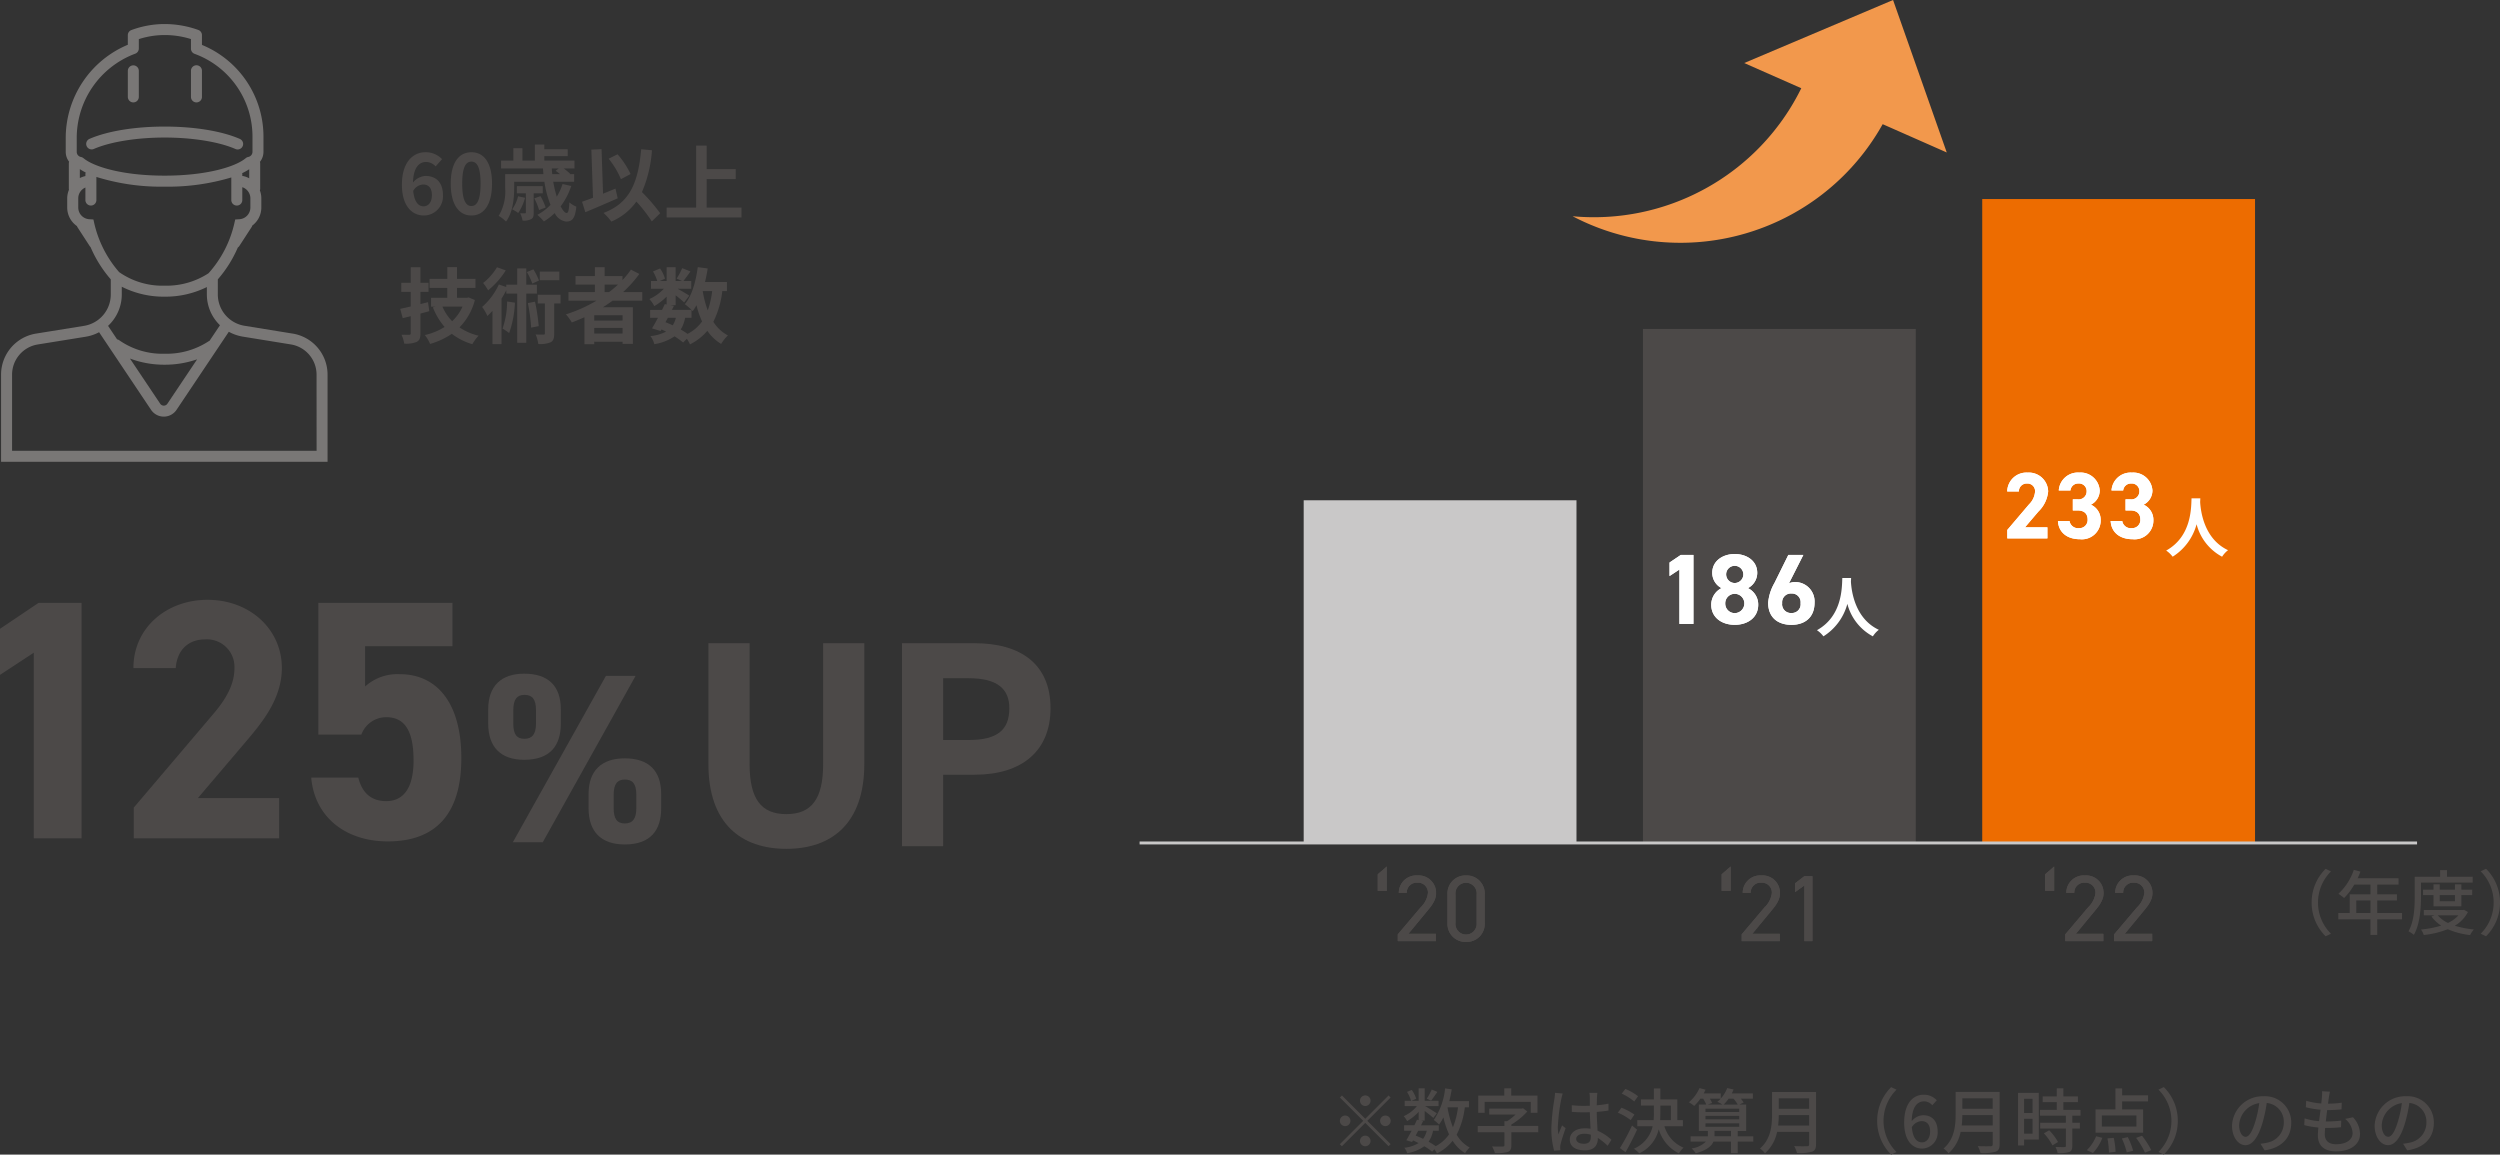
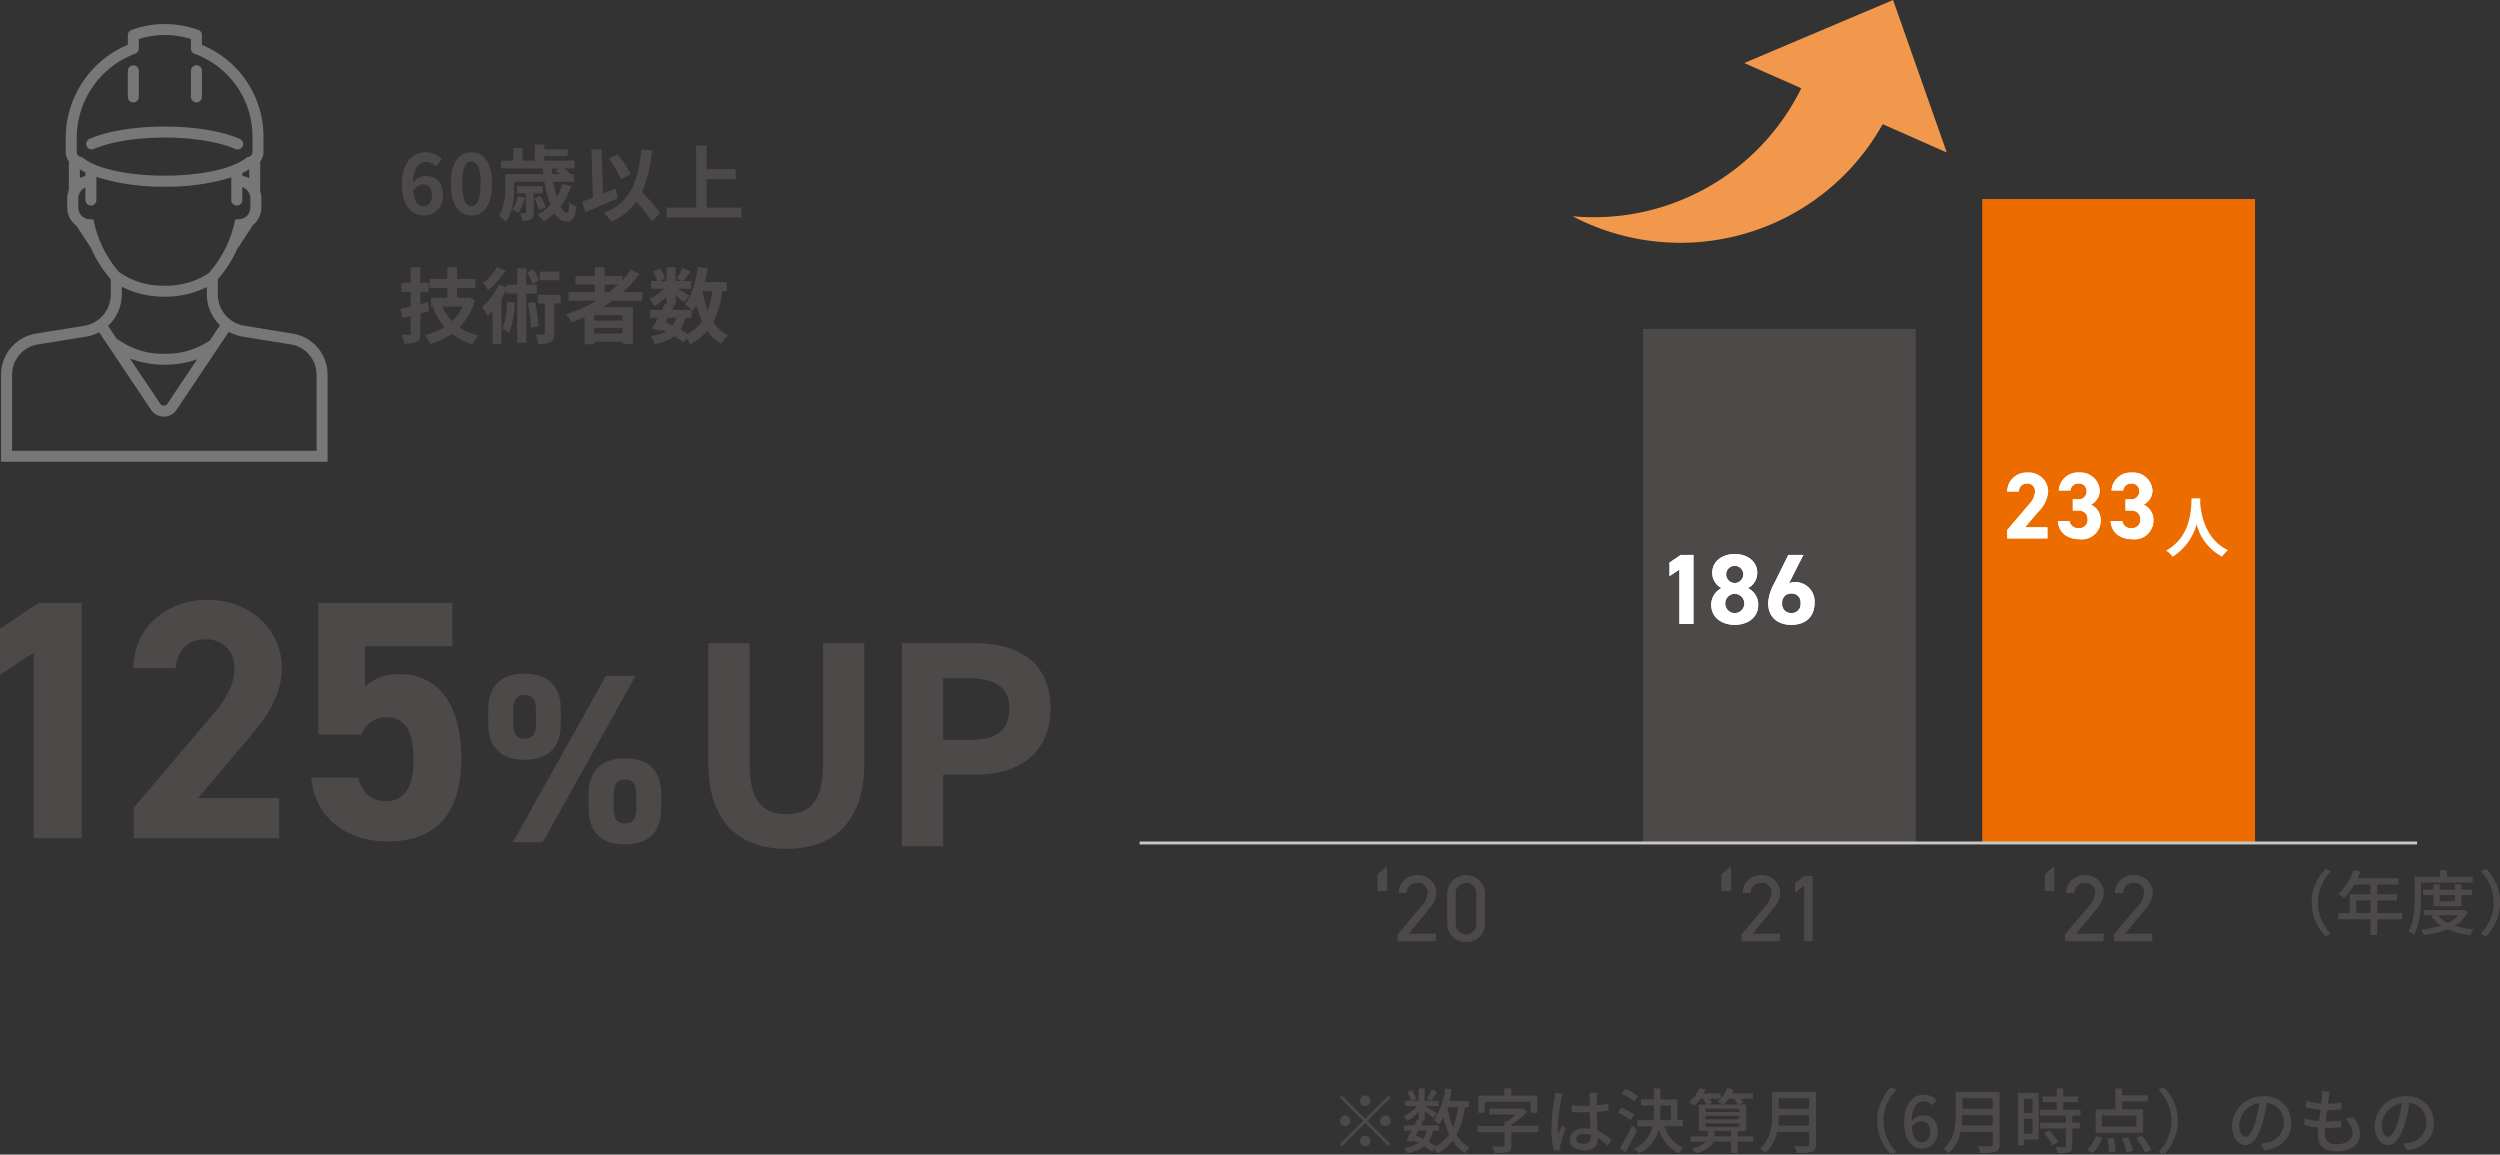
<svg xmlns="http://www.w3.org/2000/svg" width="424.939" height="196.25" viewBox="0 0 424.939 196.25">
  <rect x="0" y="0" width="424.939" height="196.25" fill="#333333" stroke="none" />
  <g transform="translate(3296.751 -5645)">
    <path d="M4.312-5.068c.9,0,1.484.574,1.484,1.792C5.8-2,5.152-1.358,4.382-1.358c-.868,0-1.568-.728-1.764-2.618A2.025,2.025,0,0,1,4.312-5.068ZM4.424.2A3.256,3.256,0,0,0,7.672-3.276c0-2.212-1.232-3.248-2.968-3.248A2.983,2.983,0,0,0,2.576-5.4C2.66-8.008,3.64-8.9,4.83-8.9a2.249,2.249,0,0,1,1.6.756L7.518-9.38A3.814,3.814,0,0,0,4.7-10.556c-2.086,0-4,1.652-4,5.516C.7-1.386,2.45.2,4.424.2Zm8.092,0c2.114,0,3.5-1.848,3.5-5.418s-1.386-5.334-3.5-5.334S9-8.806,9-5.222,10.4.2,12.516.2Zm0-1.61c-.9,0-1.568-.9-1.568-3.808S11.62-8.96,12.516-8.96s1.554.84,1.554,3.738S13.412-1.414,12.516-1.414ZM20.44-3.066A6.042,6.042,0,0,1,19.432-.854a6.792,6.792,0,0,1,1.036.63,8.678,8.678,0,0,0,1.162-2.59Zm4.2-.5V-4.788h-4.4V-3.57H21.77V-.336c0,.126-.028.168-.168.168-.1,0-.434,0-.8-.014a4.813,4.813,0,0,1,.406,1.246A2.708,2.708,0,0,0,22.652.826c.378-.2.448-.532.448-1.12V-3.57Zm.49,2.408a9.287,9.287,0,0,0-.882-1.932l-1.05.378A9.306,9.306,0,0,1,24.01-.728ZM27.356-7.8l-.532.392c.224.154.49.364.742.574H26.25c-.028-.322-.056-.644-.07-.966ZM28-5.152A9.153,9.153,0,0,1,27.02-3a21.127,21.127,0,0,1-.6-2.534h3.556v-1.3h-.728l.056-.042A9.126,9.126,0,0,0,28.2-7.8H30.03v-1.33H24.906v-.756h3.976V-11.06H24.906v-.8H23.3v2.73H21.182v-2.114h-1.54v2.114H17.556V-7.8h7.126c.014.322.042.644.07.966h-6.5v2.394A8.083,8.083,0,0,1,17.15.266a5.514,5.514,0,0,1,1.246.966c1.162-1.554,1.386-3.976,1.386-5.656V-5.53H24.92a17.165,17.165,0,0,0,1.036,3.92A8.592,8.592,0,0,1,23.716.084a10.571,10.571,0,0,1,1.12,1.12A10.35,10.35,0,0,0,26.67-.21,2.53,2.53,0,0,0,28.6,1.232c1.036,0,1.526-.49,1.75-2.534a4.391,4.391,0,0,1-1.19-.728c-.056,1.246-.182,1.806-.448,1.806-.294,0-.658-.42-1.036-1.134a11.927,11.927,0,0,0,1.806-3.458ZM39.564-6.846a14.274,14.274,0,0,0-2.212-3.36L35.84-9.45a14.267,14.267,0,0,1,2.086,3.472ZM37-4.368c-.7.28-1.414.574-2.114.868l-.252-7.574L32.9-11l.28,8.176c-.7.28-1.33.5-1.862.686l.56,1.778c1.582-.658,3.654-1.54,5.5-2.366ZM44.6-.182A30.534,30.534,0,0,0,41.5-3.78,21.64,21.64,0,0,0,43.2-10.892L41.37-11.06c-.518,5.754-1.96,9.142-6.4,10.822a9.788,9.788,0,0,1,1.33,1.47,10,10,0,0,0,4.256-3.4A25.686,25.686,0,0,1,43.176,1.2Zm7.9-.966V-5.992h4.942V-7.686H52.5v-4H50.708V-1.148H45.7V.532H58.422v-1.68Z" transform="translate(-3229.135 5681.43)" fill="#4c4948" />
    <path d="M5.138-5.908,3.85-5.586V-7.658H5.222V-9.2H3.85v-2.646H2.2V-9.2H.588v1.54H2.2V-5.18c-.672.168-1.274.294-1.792.406L.84-3.192,2.2-3.528V-.644c0,.21-.07.28-.266.28s-.756,0-1.3-.014a6.439,6.439,0,0,1,.462,1.512A4.694,4.694,0,0,0,3.22.84C3.7.574,3.85.182,3.85-.63V-3.976c.5-.126,1.008-.266,1.5-.406ZM11-5.152A7.687,7.687,0,0,1,9.24-2.674,8,8,0,0,1,7.588-5.152ZM12.04-6.72l-.294.07h-1.68V-8.33H13.2V-9.87H10.066v-2H8.414v2H5.4v1.54h3.01v1.68H5.656v1.5h.728l-.42.126A11.693,11.693,0,0,0,7.952-1.694,10.8,10.8,0,0,1,4.606-.322,6.785,6.785,0,0,1,5.488,1.19a12.8,12.8,0,0,0,3.7-1.722A10.351,10.351,0,0,0,12.67,1.232,7.246,7.246,0,0,1,13.734-.21a9.652,9.652,0,0,1-3.248-1.414A10.2,10.2,0,0,0,13.1-6.272ZM27.454-11.1H24.136v1.456h3.318ZM24-9.59a10.956,10.956,0,0,0-.952-1.9l-1.106.462a11.535,11.535,0,0,1,.924,1.96Zm-7.14-2.254A9.809,9.809,0,0,1,14.5-9.17a8.883,8.883,0,0,1,.854,1.246,13.926,13.926,0,0,0,3-3.388ZM18.578-6.02a14.063,14.063,0,0,1-.77,4.592,12.029,12.029,0,0,1,1.12.77,17.561,17.561,0,0,0,.98-5.166Zm5.068-1.344V-8.89H21.84v-2.758H20.3V-8.89H18.438v.406l-1.26-.434A11.429,11.429,0,0,1,14.336-5.1a8.759,8.759,0,0,1,.9,1.54c.28-.266.574-.56.854-.882V1.218h1.54V-6.51a16.187,16.187,0,0,0,.812-1.428v.574H20.3V.994h1.54V-7.364Zm-1.54,1.61a30.416,30.416,0,0,1,.56,4.172l1.288-.252a33.436,33.436,0,0,0-.63-4.158Zm5.558-1.414H23.786v1.484H25V-.616c0,.182-.056.224-.238.224s-.756,0-1.33-.028A6.146,6.146,0,0,1,23.884,1.2a4.605,4.605,0,0,0,2.1-.294c.49-.266.6-.714.6-1.5v-5.1h1.078ZM35.154-8.9h2.282A19.118,19.118,0,0,1,35.924-7.63h-.77Zm3.052,6.118H33.39v-.9h4.816ZM33.39-.574v-.952h4.816v.952ZM41.552-6.16V-7.63H38.3a20.478,20.478,0,0,0,2.758-3.08l-1.428-.728A17.049,17.049,0,0,1,38.192-9.66v-.686H35.154v-1.512H33.5v1.512h-3.29V-8.9H33.5V-7.63H29.008v1.47h4.76a24.805,24.805,0,0,1-5.194,2.324,9.06,9.06,0,0,1,1.008,1.372c.714-.266,1.442-.574,2.142-.882V1.232H33.39V.812h4.816v.364h1.75V-5.04h-5.1c.574-.364,1.106-.728,1.652-1.12Zm8.372,2.912V-4.592c.084.084.14.154.2.21a8.88,8.88,0,0,0,.644-1.008,14.821,14.821,0,0,0,.952,2.758A6.877,6.877,0,0,1,49.252-.518,13.039,13.039,0,0,0,48.09-1.26a5.658,5.658,0,0,0,.742-1.988Zm-4.018,0h1.358a4.257,4.257,0,0,1-.532,1.274c-.406-.2-.812-.364-1.232-.532ZM53.438-7.8a14.98,14.98,0,0,1-.756,3.29,17.665,17.665,0,0,1-.854-3.29Zm2.506,0v-1.54H52.22c.182-.742.336-1.512.448-2.3l-1.68-.224c-.336,2.492-1.008,4.872-2.2,6.3a9.707,9.707,0,0,1,1.134.966H46.592l.336-.672-.6-.126h.9V-7.084c.546.434,1.134.924,1.442,1.218l.882-1.148c-.308-.21-1.3-.8-1.974-1.176h2.3V-9.506h-1.33c.336-.434.77-1.022,1.2-1.624l-1.4-.56A13.524,13.524,0,0,1,47.4-9.912l.924.406H47.222v-2.352H45.7v2.352H44.52l.9-.392a5.965,5.965,0,0,0-.84-1.736l-1.2.5A7.458,7.458,0,0,1,44.1-9.506H43.036V-8.19H45.22a7.437,7.437,0,0,1-2.464,1.75,5.037,5.037,0,0,1,.84,1.2A10.09,10.09,0,0,0,45.7-6.86v1.344l-.308-.07c-.14.308-.308.644-.476.994h-2.03v1.344h1.33c-.35.672-.7,1.3-1.008,1.792l1.456.448.154-.266A8.073,8.073,0,0,1,45.6-.9a7.357,7.357,0,0,1-2.66.756A3.677,3.677,0,0,1,43.6,1.232,8.589,8.589,0,0,0,47.04-.1,13.267,13.267,0,0,1,48.5.952l.63-.644a6.322,6.322,0,0,1,.532.952,9.093,9.093,0,0,0,2.954-2.3A7.6,7.6,0,0,0,54.964,1.19,6.429,6.429,0,0,1,56.112-.252a6.571,6.571,0,0,1-2.478-2.324A15.753,15.753,0,0,0,55.16-7.8Z" transform="translate(-3229.135 5702.271)" fill="#4c4948" />
    <path d="M53.1,54.572l-8.143-1.323a5.4,5.4,0,0,1-4.55-5.35V45.358a20.742,20.742,0,0,0,3.4-5.412.936.936,0,0,0,.252-.252l2.111-3.253a.957.957,0,0,0,.085-.217,3.844,3.844,0,0,0,1.548-3.072V31.582a3.818,3.818,0,0,0-.25-1.353A.83.83,0,0,0,47.609,30V25.6a.915.915,0,0,0-.042-.213,2.746,2.746,0,0,0,.6-1.707v-2.63A16.851,16.851,0,0,0,37.71,5.506V3.843a.936.936,0,0,0-.619-.879,17,17,0,0,0-6.152-1A16.368,16.368,0,0,0,25.722,2.98a.931.931,0,0,0-.613.875V5.483a17.187,17.187,0,0,0-10.554,15.9v2.3a2.736,2.736,0,0,0,.575,1.678.939.939,0,0,0-.048.242V30a.913.913,0,0,0,.025.127,3.816,3.816,0,0,0-.3,1.453v1.569A3.847,3.847,0,0,0,16.46,36.3a1.137,1.137,0,0,0,.054.14l2.111,3.253a.924.924,0,0,0,.152.181,20.811,20.811,0,0,0,3.435,5.483v2.553a5.4,5.4,0,0,1-4.556,5.352l-8.13,1.311a7.064,7.064,0,0,0-5.96,7V76.363H59.059V61.57a7.062,7.062,0,0,0-5.954-7M38.829,44.32a13.077,13.077,0,0,1-7.463,2.111,12.814,12.814,0,0,1-7.692-2.278.249.249,0,0,1-.033-.017,19.13,19.13,0,0,1-4.227-8.272l-.154-.686-.7-.042a1.994,1.994,0,0,1-1.876-1.986V31.582A2,2,0,0,1,17.9,29.748v2.1a.934.934,0,1,0,1.867,0v-3.9A37,37,0,0,0,31.359,29.6,37.456,37.456,0,0,0,42.7,28.035v3.814a.935.935,0,1,0,1.869,0V29.692a2,2,0,0,1,1.373,1.89v1.569a1.994,1.994,0,0,1-1.878,1.986l-.7.042-.154.686a19.044,19.044,0,0,1-4.381,8.455m-21.877-17.7a9.473,9.473,0,0,0,1,.573.876.876,0,0,0-.052.256V27.8a3.818,3.818,0,0,0-.946.34Zm28.79,1.557a3.8,3.8,0,0,0-1.032-.381.781.781,0,0,0-.14,0v-.358a.889.889,0,0,0-.027-.129,10.18,10.18,0,0,0,1.2-.669ZM16.425,21.381A15.293,15.293,0,0,1,26.364,7a.934.934,0,0,0,.615-.877v-1.6a14.4,14.4,0,0,1,4.01-.688,14.843,14.843,0,0,1,4.852.679V6.146a.932.932,0,0,0,.615.877A14.978,14.978,0,0,1,46.3,21.051v2.63a.891.891,0,0,1-.723.873.921.921,0,0,0-.417.2c-1.767,1.482-6.719,2.976-13.8,2.976s-12.027-1.494-13.795-2.976a1.012,1.012,0,0,0-.433-.2.885.885,0,0,1-.707-.869Zm7.657,26.53v-1.3A15.769,15.769,0,0,0,31.366,48.3a15.865,15.865,0,0,0,7.178-1.636V47.9a7.265,7.265,0,0,0,2.228,5.254L39,55.8a.82.82,0,0,0-.115.054A13.044,13.044,0,0,1,31.366,58a12.827,12.827,0,0,1-7.692-2.276.916.916,0,0,0-.388-.169L21.75,53.259a7.263,7.263,0,0,0,2.332-5.348M36.893,58.944l-5.054,7.549a.737.737,0,0,1-1.228,0L25.47,58.815a16.528,16.528,0,0,0,5.9,1.05,16.7,16.7,0,0,0,5.527-.921m20.3,15.549H5.435V61.574A5.2,5.2,0,0,1,9.825,56.42l8.13-1.313a7.3,7.3,0,0,0,2.27-.767l8.832,13.192a2.609,2.609,0,0,0,4.335,0l8.884-13.267a7.353,7.353,0,0,0,2.388.829l8.14,1.321A5.2,5.2,0,0,1,57.19,61.57Z" transform="translate(-3300.134 5647.127)" fill="#797776" />
    <path d="M11.8,14.139C14.593,12.92,19.1,12.19,23.849,12.19s9.255.729,12.044,1.949a.91.91,0,0,0,.373.079.936.936,0,0,0,.375-1.792c-3.057-1.336-7.722-2.1-12.792-2.1s-9.735.769-12.792,2.1a.935.935,0,0,0,.748,1.713" transform="translate(-3292.621 5656.189)" fill="#797776" />
    <path d="M14.838,11.614a.933.933,0,0,0,.934-.934v-4.4a.934.934,0,1,0-1.867,0v4.4a.933.933,0,0,0,.934.934" transform="translate(-3288.927 5650.793)" fill="#797776" />
    <path d="M19.987,11.621a.933.933,0,0,0,.934-.934V6.271a.934.934,0,1,0-1.867,0v4.416a.933.933,0,0,0,.934.934" transform="translate(-3283.345 5650.787)" fill="#797776" />
    <path d="M6-7.08a.907.907,0,0,0,.9-.9.907.907,0,0,0-.9-.9.907.907,0,0,0-.9.9A.907.907,0,0,0,6-7.08ZM9.96-8.868,6-4.908,2.04-8.868l-.348.348,3.96,3.96L1.68-.588l.348.348L6-4.212,9.96-.252,10.308-.6,6.348-4.56l3.96-3.96ZM3.48-4.56a.907.907,0,0,0-.9-.9.907.907,0,0,0-.9.9.907.907,0,0,0,.9.9A.907.907,0,0,0,3.48-4.56Zm5.04,0a.907.907,0,0,0,.9.9.907.907,0,0,0,.9-.9.907.907,0,0,0-.9-.9A.907.907,0,0,0,8.52-4.56ZM6-2.04a.907.907,0,0,0-.9.9.907.907,0,0,0,.9.9.907.907,0,0,0,.9-.9A.907.907,0,0,0,6-2.04ZM17.3-9.876a9.724,9.724,0,0,1-.852,1.548l.744.336c.3-.372.684-.948,1.068-1.488Zm4.464,3.024A13.386,13.386,0,0,1,20.9-3.468a16.2,16.2,0,0,1-.924-3.384ZM16.452-2.88a3.752,3.752,0,0,1-.624,1.38c-.408-.2-.84-.384-1.26-.552.144-.264.288-.552.444-.828Zm7.176-3.972V-7.908H20.28c.168-.648.3-1.32.42-2l-1.128-.168A11.73,11.73,0,0,1,17.652-4.7a6.346,6.346,0,0,1,.888.78,8.091,8.091,0,0,0,.744-1.224,14.478,14.478,0,0,0,.96,2.88A6.375,6.375,0,0,1,17.976-.252a12.723,12.723,0,0,0-1.212-.756A4.907,4.907,0,0,0,17.52-2.88H18.5V-3.8H15.48c.12-.252.24-.492.348-.72L15.5-4.6h.6V-6.24c.54.408,1.176.912,1.464,1.188l.6-.78c-.3-.216-1.464-.936-2-1.236h2.292v-.9H16.1V-10.08H15.072v2.112h-1.2l.792-.348a5.4,5.4,0,0,0-.768-1.5l-.8.336a5.928,5.928,0,0,1,.684,1.512H12.7v.9h2.076a5.955,5.955,0,0,1-2.244,1.716,4.416,4.416,0,0,1,.588.84,8.533,8.533,0,0,0,1.956-1.572v1.392l-.288-.06c-.132.3-.276.624-.444.948H12.6v.924h1.284c-.324.6-.636,1.176-.9,1.62l.972.3.156-.276c.324.144.636.3.948.456a5.861,5.861,0,0,1-2.424.8,2.348,2.348,0,0,1,.48.924A6.85,6.85,0,0,0,16.032-.24a8.765,8.765,0,0,1,1.332.924l.4-.408a5.394,5.394,0,0,1,.42.708,7.8,7.8,0,0,0,2.664-2.148,6.456,6.456,0,0,0,2.124,2.1,4.079,4.079,0,0,1,.78-.96,5.624,5.624,0,0,1-2.22-2.184A13.593,13.593,0,0,0,22.92-6.852Zm2.664-.936h7.836v1.86h1.14V-8.844H30.816V-10.08H29.628v1.236H25.2v2.916h1.092Zm9.108,4.1H30.828v-.24a11.526,11.526,0,0,0,2.712-2.22L32.82-6.7l-.264.06H27.072v1.008h4.476A9.831,9.831,0,0,1,30.12-4.5h-.468v.816H25.116v1.068h4.536V-.408c0,.156-.072.216-.3.216s-1.044.012-1.8-.012a4.831,4.831,0,0,1,.48,1.128,7.7,7.7,0,0,0,2.16-.18c.48-.18.636-.5.636-1.128V-2.616H35.4ZM41.856-1.5c0-.516.564-.864,1.368-.864A3.867,3.867,0,0,1,44.34-2.2v.324c0,.756-.276,1.212-1.164,1.212C42.408-.66,41.856-.936,41.856-1.5Zm3.6-7.812H44.1a5.9,5.9,0,0,1,.072.768v1.416c-.336.012-.66.024-1,.024A19.537,19.537,0,0,1,41.1-7.212l.012,1.128c.7.048,1.356.084,2.052.084.336,0,.672-.012,1.008-.024.024.936.072,1.968.12,2.808a6.387,6.387,0,0,0-.972-.072c-1.608,0-2.556.816-2.556,1.92,0,1.152.948,1.824,2.568,1.824,1.668,0,2.2-.948,2.2-2.052v-.06A11.409,11.409,0,0,1,47.2-.324l.648-1.008A7.917,7.917,0,0,0,45.48-2.88c-.036-.924-.12-2-.132-3.2.7-.048,1.368-.132,1.992-.228V-7.476a18.561,18.561,0,0,1-1.992.276c.012-.552.024-1.068.036-1.368C45.4-8.808,45.42-9.072,45.456-9.312ZM39.564-9.2l-1.308-.12c-.012.312-.06.7-.1,1A36.82,36.82,0,0,0,37.632-3.3,14.045,14.045,0,0,0,38.1.516L39.168.432c-.012-.144-.024-.324-.036-.444a3.1,3.1,0,0,1,.06-.552c.132-.612.54-1.836.864-2.748l-.6-.468c-.192.444-.456,1.044-.624,1.536a7.807,7.807,0,0,1-.1-1.284,31.724,31.724,0,0,1,.588-4.752C39.372-8.5,39.492-8.988,39.564-9.2Zm12.8.456a8.8,8.8,0,0,0-2.16-1.236l-.612.8A9.24,9.24,0,0,1,51.72-7.848Zm-.612,3.12a10.267,10.267,0,0,0-2.208-1.164l-.612.84A9.177,9.177,0,0,1,51.108-4.68Zm-.408,1.86A36.33,36.33,0,0,1,49.284.072l.96.708c.648-1.152,1.38-2.58,1.956-3.84ZM56.16-7.152h1.788V-4.68H56.124c.024-.432.036-.852.036-1.284Zm3.828,3.516V-4.68H59.04V-8.2H56.16v-1.86h-1.1V-8.2h-2.2v1.044h2.2v1.176c0,.432-.012.864-.048,1.3H52.236v1.044h2.616A5.5,5.5,0,0,1,51.66.18a4.783,4.783,0,0,1,.9.792,6.011,6.011,0,0,0,3.324-4.1,6.654,6.654,0,0,0,3.432,4.1A4.145,4.145,0,0,1,60.1,0a5.629,5.629,0,0,1-3.252-3.636Zm5.376,1.7v-.912h2.8v.912ZM63.828-4.14h5.736v.6H63.828Zm0-1.26h5.736v.588H63.828Zm0-1.224h5.736v.564H63.828Zm2.58-1.7a2.921,2.921,0,0,1-.564.528,6.2,6.2,0,0,1,.864.468h-2.5l.756-.276a6.553,6.553,0,0,0-.4-.72Zm2.184,0a6.6,6.6,0,0,1,.72,1h-2.4a5.837,5.837,0,0,0,.84-1Zm3.36,6.4h-2.64v-.912H70.74V-7.332H69.588l.732-.336a6.752,6.752,0,0,0-.48-.66h2.04v-.9H68.3a6.538,6.538,0,0,0,.3-.66l-1.08-.24a5.47,5.47,0,0,1-1.092,1.776v-.876h-2.9c.108-.216.216-.408.312-.624l-1.032-.276a6.573,6.573,0,0,1-1.8,2.412,6.279,6.279,0,0,1,.9.624,7.887,7.887,0,0,0,1.056-1.236h.468a6.784,6.784,0,0,1,.528,1H62.7v4.488h1.536v.912H61.3v.9h2.592A4.169,4.169,0,0,1,61.464.132a4.121,4.121,0,0,1,.708.828c1.884-.516,2.7-1.236,3.012-1.992H68.16V.936h1.152V-1.032h2.64Zm4.224-1.836a15.631,15.631,0,0,0,.108-1.776h5.16v1.776Zm5.268-4.62v1.776h-5.16V-8.388Zm1.176-1.08H75.144V-5.7c0,1.884-.18,4.236-2.052,5.844a4.234,4.234,0,0,1,.852.816A6.628,6.628,0,0,0,76-2.688h5.448v2.1c0,.252-.1.348-.36.348-.288.012-1.248.024-2.184-.024A4.671,4.671,0,0,1,79.38.912,7.927,7.927,0,0,0,81.948.684c.48-.18.672-.528.672-1.248ZM93.012-4.56a8,8,0,0,0,2.376,5.736L96.3.744a7.468,7.468,0,0,1-2.208-5.3,7.468,7.468,0,0,1,2.208-5.3l-.912-.432A8,8,0,0,0,93.012-4.56Zm7.536.048c.948,0,1.464.636,1.464,1.764,0,1.152-.612,1.848-1.38,1.848-.948,0-1.584-.828-1.728-2.58A2.072,2.072,0,0,1,100.548-4.512Zm.1,4.668a2.7,2.7,0,0,0,2.64-2.9c0-1.86-1-2.772-2.484-2.772A2.655,2.655,0,0,0,98.88-4.5c.06-2.52,1-3.372,2.124-3.372a1.9,1.9,0,0,1,1.38.66l.756-.84A2.966,2.966,0,0,0,100.932-9C99.192-9,97.6-7.644,97.6-4.248,97.6-1.248,98.964.156,100.644.156Zm6.732-3.924a15.631,15.631,0,0,0,.108-1.776h5.16v1.776Zm5.268-4.62v1.776h-5.16V-8.388Zm1.176-1.08h-7.476V-5.7c0,1.884-.18,4.236-2.052,5.844a4.234,4.234,0,0,1,.852.816A6.628,6.628,0,0,0,107.2-2.688h5.448v2.1c0,.252-.1.348-.36.348-.288.012-1.248.024-2.184-.024a4.671,4.671,0,0,1,.48,1.176,7.927,7.927,0,0,0,2.568-.228c.48-.18.672-.528.672-1.248Zm5.6,1.164v2.412h-1.44V-8.3Zm-1.44,5.928V-4.908h1.44v2.532Zm2.5-6.936h-3.528v8.94h1.032V-1.38h2.5Zm.864,6.876A8.9,8.9,0,0,1,122.8-.384l.948-.576a8.838,8.838,0,0,0-1.5-1.992Zm6.228-3V-6.42h-2.916V-7.74h2.472v-.972h-2.472V-10.08H123.54v1.368h-2.4v.972h2.4v1.32h-2.856v.984h4.4v1.2H120.72v.984h4.368V-.324c0,.168-.06.216-.252.228s-.84,0-1.512-.024a4.154,4.154,0,0,1,.36,1.044,5.9,5.9,0,0,0,1.968-.18c.4-.168.528-.468.528-1.044V-3.252h1.284v-.984H126.18v-1.2Zm9.5,1.848H131.2V-5.472h5.88Zm1.14-2.916h-3.564V-7.86h4.4V-8.892h-4.4v-1.176h-1.14V-6.5h-3.384v3.948h8.088ZM129.684.912a7.571,7.571,0,0,0,1.6-2.58l-1.056-.276A6.906,6.906,0,0,1,128.652.42Zm2.472-2.484A15.711,15.711,0,0,1,132.408.84L133.536.7a14.262,14.262,0,0,0-.312-2.364Zm2.448.012A12.462,12.462,0,0,1,135.432.8l1.092-.276a12.787,12.787,0,0,0-.912-2.316Zm2.424-.1a13.39,13.39,0,0,1,1.5,2.508L139.6.42a14.314,14.314,0,0,0-1.572-2.448Zm7.08-2.9a8,8,0,0,0-2.376-5.736l-.912.432a7.468,7.468,0,0,1,2.208,5.3,7.468,7.468,0,0,1-2.208,5.3l.912.432A8,8,0,0,0,144.108-4.56Zm19.284.348a4.442,4.442,0,0,0-4.7-4.524,5.2,5.2,0,0,0-5.364,4.992c0,2,1.092,3.324,2.28,3.324s2.184-1.356,2.9-3.8a23.9,23.9,0,0,0,.72-3.372,3.191,3.191,0,0,1,2.9,3.348,3.451,3.451,0,0,1-2.9,3.408,7.417,7.417,0,0,1-1.068.168l.708,1.128C161.784.036,163.392-1.692,163.392-4.212Zm-8.856.348a4.011,4.011,0,0,1,3.42-3.708,19.1,19.1,0,0,1-.66,3.1c-.552,1.848-1.116,2.628-1.656,2.628C155.124-1.848,154.536-2.484,154.536-3.864Zm15.432-5.652-1.344-.072a5.08,5.08,0,0,1-.012.948c-.024.312-.06.7-.12,1.128a11.677,11.677,0,0,1-2.556-.456l-.06,1.1a15.237,15.237,0,0,0,2.5.42c-.084.636-.168,1.308-.252,1.944a10.149,10.149,0,0,1-2.46-.48l-.06,1.152a13.12,13.12,0,0,0,2.4.408c-.048.54-.084,1-.084,1.308,0,1.992,1.332,2.748,3.072,2.748,2.484,0,4.092-1.176,4.092-2.976a4.184,4.184,0,0,0-1.2-2.82l-1.332.276a3.291,3.291,0,0,1,1.272,2.4c0,1.128-1.056,1.908-2.808,1.908-1.284,0-1.92-.636-1.92-1.728,0-.252.024-.624.06-1.044h.456c.78,0,1.512-.048,2.244-.12l.036-1.128a19.164,19.164,0,0,1-2.46.144h-.168c.072-.624.156-1.308.24-1.932h.024a23.08,23.08,0,0,0,2.412-.12l.036-1.128a16.032,16.032,0,0,1-2.328.156c.06-.456.108-.828.144-1.092C169.836-8.856,169.884-9.144,169.968-9.516Zm17.664,5.3a4.442,4.442,0,0,0-4.7-4.524,5.2,5.2,0,0,0-5.364,4.992c0,2,1.092,3.324,2.28,3.324s2.184-1.356,2.9-3.8a23.9,23.9,0,0,0,.72-3.372,3.191,3.191,0,0,1,2.9,3.348,3.451,3.451,0,0,1-2.9,3.408,7.417,7.417,0,0,1-1.068.168l.708,1.128C186.024.036,187.632-1.692,187.632-4.212Zm-8.856.348a4.011,4.011,0,0,1,3.42-3.708,19.1,19.1,0,0,1-.66,3.1c-.552,1.848-1.116,2.628-1.656,2.628C179.364-1.848,178.776-2.484,178.776-3.864Z" transform="translate(-3070.689 5840.074)" fill="#4c4948" />
    <path d="M21.112-40.02H13.8L7.25-35.612v7.83l5.742-3.77V0h8.12ZM54.694-6.844H40.89l8.236-9.686c2.552-3.016,6.032-7.134,6.032-12.412,0-6.612-5.452-11.6-12.644-11.6-6.9,0-12.586,4.7-12.586,11.6H37.12c.232-3.19,2.262-4.872,4.988-4.872A4.68,4.68,0,0,1,47.1-28.942c0,2.61-1.218,5.046-3.712,7.946L29.986-5.22V0H54.694ZM72.906-20.59c3.248,0,4.64,2.494,4.64,7.366,0,4.7-1.74,6.9-4.64,6.9-2.61,0-4.118-1.45-4.756-4h-8C60.784-3.248,66.41.522,73.138.522c8.236,0,12.528-4.7,12.528-14.152,0-9.57-4.292-14.268-10.44-14.268A8.168,8.168,0,0,0,69.31-25.81v-6.844H84.158V-40.02H61.364v22.388h7.308A4.5,4.5,0,0,1,72.906-20.59Z" transform="translate(-3304.001 5787.496)" fill="#4c4948" />
    <path d="M20.91-28.29,5.084,0h5.084L25.953-28.29ZM30.3-8.2c0-4.018-2.173-6.068-6.191-6.068-3.936,0-6.15,2.091-6.15,6.068v2.419c0,3.977,2.132,6.15,6.15,6.15,4.428,0,6.191-2.46,6.191-6.15Zm-6.191,5c-1.312,0-1.886-.82-1.886-2.583v-2.3c0-1.845.656-2.583,1.886-2.583,1.312,0,1.968.7,1.968,2.583v2.3C26.076-4.018,25.461-3.2,24.108-3.2ZM13.243-22.591c0-4.018-2.173-6.068-6.232-6.068C3.116-28.659.9-26.568.9-22.591v2.419c0,3.977,2.132,6.15,6.109,6.15,4.469,0,6.232-2.46,6.232-6.15Zm-6.191,5c-1.353,0-1.886-.82-1.886-2.583v-2.3c0-1.845.656-2.583,1.886-2.583,1.312,0,1.968.7,1.968,2.583v2.3C9.02-18.409,8.4-17.589,7.052-17.589Z" transform="translate(-3214.667 5788.168)" fill="#4c4948" />
    <path d="M22.9-34.5v20.55c0,5.9-1.95,8.5-6.25,8.5s-6.25-2.6-6.25-8.5V-34.5h-7v20.55C3.4-3.8,9,.45,16.65.45S29.9-3.8,29.9-14V-34.5ZM48.65-12.15c8,0,12.9-4,12.9-11.3,0-7.4-4.95-11.05-12.9-11.05H36.3V0h7V-12.15Zm-5.35-5.9v-10.5h4.35c4.85,0,6.9,1.8,6.9,5.1,0,3.7-2.05,5.4-6.9,5.4Z" transform="translate(-3179.738 5788.832)" fill="#4c4948" />
    <path d="M8.172-4.56a8,8,0,0,0,2.376,5.736L11.46.744a7.468,7.468,0,0,1-2.208-5.3,7.468,7.468,0,0,1,2.208-5.3l-.912-.432A8,8,0,0,0,8.172-4.56Zm7.584,1.776V-4.908h2.412v2.124Zm7.776,0H19.32V-4.908h3.348V-5.952H19.32V-7.608h3.624v-1.08H16c.156-.36.324-.756.468-1.128l-1.128-.3A9.709,9.709,0,0,1,12.72-6.048a8.874,8.874,0,0,1,.972.72,10.917,10.917,0,0,0,1.728-2.28h2.748v1.656H14.64v3.168H12.708V-1.7h5.46V.948H19.32V-1.7h4.212Zm3.228-5.16h8.784v-1H31.176v-1.128H30.012V-8.94h-4.32v3.384c0,1.74-.084,4.176-1.056,5.88a5.051,5.051,0,0,1,.912.612C26.592-.888,26.76-3.672,26.76-5.556Zm5.772,2.112v1.056H29.94V-5.832Zm1.092,1.92v-1.92H35.46v-.912H33.624v-.912H32.532v.912H29.94v-.912H28.884v.912H27.108v.912h1.776v1.92Zm-.5,1.524a5.531,5.531,0,0,1-1.776,1.3,5.162,5.162,0,0,1-1.74-1.3Zm.936-.936-.2.036H27.24v.9h1.836l-.54.2A6.388,6.388,0,0,0,30.192-.636a16.731,16.731,0,0,1-3.432.66,3.421,3.421,0,0,1,.468.936,15.753,15.753,0,0,0,4.08-.984,13.58,13.58,0,0,0,3.8,1,3.974,3.974,0,0,1,.648-.96,15.778,15.778,0,0,1-3.252-.636A5.788,5.788,0,0,0,34.74-2.952ZM40.188-4.56A8,8,0,0,0,37.812-10.3l-.912.432a7.468,7.468,0,0,1,2.208,5.3A7.468,7.468,0,0,1,36.9.744l.912.432A8,8,0,0,0,40.188-4.56Z" transform="translate(-2912 5802.969)" fill="#4c4948" />
    <path d="M195.338,25.916,186.21,0l-25.3,10.714,9.7,4.283A39.172,39.172,0,0,1,154.2,32.112a39.292,39.292,0,0,1-22.462,4.643,39.432,39.432,0,0,0,37.2-.3,39.24,39.24,0,0,0,15.506-15.349Z" transform="translate(-3161.187 5645)" fill="#f2984c" />
    <path d="M.96-8.544H2.5v-4.144L.96-11.36Zm9.888,7.3H6.176l3.04-3.68c.7-.848,1.664-1.9,1.664-3.216a2.961,2.961,0,0,0-3.168-3.024,2.965,2.965,0,0,0-3.168,2.96H5.9A1.682,1.682,0,0,1,7.712-9.936,1.685,1.685,0,0,1,9.5-8.208,4,4,0,0,1,8.256-5.744L4.368-1.152V0h6.48Zm8.3-6.736a3.06,3.06,0,0,0-3.168-3.184,3.064,3.064,0,0,0-3.168,3.2v4.9a3.064,3.064,0,0,0,3.168,3.2,3.06,3.06,0,0,0,3.168-3.184Zm-1.376,0v4.928A1.8,1.8,0,0,1,15.984-1.12a1.8,1.8,0,0,1-1.808-1.936V-7.984A1.8,1.8,0,0,1,15.984-9.92,1.8,1.8,0,0,1,17.776-7.984Z" transform="translate(-3063.532 5804.969)" fill="#4c4948" />
    <path d="M.96-8.544H2.5v-4.144L.96-11.36Zm9.888,7.3H6.176l3.04-3.68c.7-.848,1.664-1.9,1.664-3.216a2.961,2.961,0,0,0-3.168-3.024,2.965,2.965,0,0,0-3.168,2.96H5.9A1.682,1.682,0,0,1,7.712-9.936,1.685,1.685,0,0,1,9.5-8.208,4,4,0,0,1,8.256-5.744L4.368-1.152V0h6.48Zm8.3-6.736a3.06,3.06,0,0,0-3.168-3.184,3.064,3.064,0,0,0-3.168,3.2v4.9a3.064,3.064,0,0,0,3.168,3.2,3.06,3.06,0,0,0,3.168-3.184Zm-1.376,0v4.928A1.8,1.8,0,0,1,15.984-1.12a1.8,1.8,0,0,1-1.808-1.936V-7.984A1.8,1.8,0,0,1,15.984-9.92,1.8,1.8,0,0,1,17.776-7.984Z" transform="translate(-3063.532 5804.969)" fill="#4c4948" />
    <path d="M.96-8.544H2.5v-4.144L.96-11.36Zm9.888,7.3H6.176l3.04-3.68c.7-.848,1.664-1.9,1.664-3.216a2.961,2.961,0,0,0-3.168-3.024,2.965,2.965,0,0,0-3.168,2.96H5.9A1.682,1.682,0,0,1,7.712-9.936,1.685,1.685,0,0,1,9.5-8.208,4,4,0,0,1,8.256-5.744L4.368-1.152V0h6.48ZM16.4-11.04H15.024L13.44-9.824v1.5l1.584-1.136V0H16.4Z" transform="translate(-3005.078 5804.969)" fill="#4c4948" />
    <path d="M.96-8.544H2.5v-4.144L.96-11.36Zm9.888,7.3H6.176l3.04-3.68c.7-.848,1.664-1.9,1.664-3.216a2.961,2.961,0,0,0-3.168-3.024,2.965,2.965,0,0,0-3.168,2.96H5.9A1.682,1.682,0,0,1,7.712-9.936,1.685,1.685,0,0,1,9.5-8.208,4,4,0,0,1,8.256-5.744L4.368-1.152V0h6.48ZM16.4-11.04H15.024L13.44-9.824v1.5l1.584-1.136V0H16.4Z" transform="translate(-3005.078 5804.969)" fill="#4c4948" />
    <path d="M.96-8.544H2.5v-4.144L.96-11.36Zm9.9,7.3H6.192l3.04-3.68c.7-.848,1.664-1.9,1.664-3.216a2.961,2.961,0,0,0-3.168-3.024A2.965,2.965,0,0,0,4.56-8.208H5.92A1.682,1.682,0,0,1,7.728-9.936,1.685,1.685,0,0,1,9.52-8.208,4,4,0,0,1,8.272-5.744L4.384-1.152V0h6.48Zm8.3,0H14.5l3.04-3.68c.7-.848,1.664-1.9,1.664-3.216a2.961,2.961,0,0,0-3.168-3.024,2.965,2.965,0,0,0-3.168,2.96h1.36a1.682,1.682,0,0,1,1.808-1.728,1.685,1.685,0,0,1,1.792,1.728,4,4,0,0,1-1.248,2.464L12.688-1.152V0h6.48Z" transform="translate(-2950.092 5804.969)" fill="#4c4948" />
    <path d="M.96-8.544H2.5v-4.144L.96-11.36Zm9.9,7.3H6.192l3.04-3.68c.7-.848,1.664-1.9,1.664-3.216a2.961,2.961,0,0,0-3.168-3.024A2.965,2.965,0,0,0,4.56-8.208H5.92A1.682,1.682,0,0,1,7.728-9.936,1.685,1.685,0,0,1,9.52-8.208,4,4,0,0,1,8.272-5.744L4.384-1.152V0h6.48Zm8.3,0H14.5l3.04-3.68c.7-.848,1.664-1.9,1.664-3.216a2.961,2.961,0,0,0-3.168-3.024,2.965,2.965,0,0,0-3.168,2.96h1.36a1.682,1.682,0,0,1,1.808-1.728,1.685,1.685,0,0,1,1.792,1.728,4,4,0,0,1-1.248,2.464L12.688-1.152V0h6.48Z" transform="translate(-2950.092 5804.969)" fill="#4c4948" />
    <path d="M0,0H46.369V109.452H0Z" transform="translate(-2959.819 5678.832)" fill="#ed6c00" />
    <path d="M0,0H46.369V87.373H0Z" transform="translate(-3017.488 5700.91)" fill="#4c4948" />
-     <path d="M0,0H46.369V58.248H0Z" transform="translate(-3075.156 5730.035)" fill="#c9c8c8" />
    <path d="M217.137.25H0v-.5H217.137Z" transform="translate(-3103.048 5788.283)" fill="#c9c8c8" />
    <path d="M6.188-11.73H4.046L2.125-10.438v2.3L3.808-9.248V0h2.38ZM9.214-3.264c0,2.193,1.819,3.417,3.995,3.417S17.2-1.071,17.2-3.264a3.1,3.1,0,0,0-1.751-2.822A2.928,2.928,0,0,0,17.034-8.67c0-2.074-1.819-3.213-3.825-3.213-1.989,0-3.825,1.139-3.825,3.213a2.928,2.928,0,0,0,1.581,2.584A3.155,3.155,0,0,0,9.214-3.264Zm2.38-.221a1.605,1.605,0,0,1,1.615-1.632,1.629,1.629,0,0,1,1.632,1.632,1.647,1.647,0,0,1-1.632,1.649A1.611,1.611,0,0,1,11.594-3.485Zm.153-4.947a1.448,1.448,0,0,1,1.462-1.445,1.458,1.458,0,0,1,1.462,1.445,1.477,1.477,0,0,1-1.462,1.479A1.466,1.466,0,0,1,11.747-8.432Zm13.124-3.3h-2.55L19.958-6.953A8.168,8.168,0,0,0,18.887-3.6c0,2.6,1.768,3.757,3.961,3.757,2.176,0,3.927-1.173,3.927-3.774a3.3,3.3,0,0,0-3.213-3.5,2.528,2.528,0,0,0-1.139.221Zm-3.6,8.211a1.484,1.484,0,0,1,1.581-1.649,1.475,1.475,0,0,1,1.547,1.649,1.481,1.481,0,0,1-1.547,1.666A1.489,1.489,0,0,1,21.267-3.519Z" transform="translate(-3015.096 5751.053)" fill="#fff" />
-     <path d="M4.587-9.064C4.51-7.612,4.664-2.618.275-.187A4.584,4.584,0,0,1,1.375.858a9.393,9.393,0,0,0,4.07-5.522A8.723,8.723,0,0,0,9.779.858,4.3,4.3,0,0,1,10.791-.253C6.688-2.178,6.138-6.919,6.05-8.437c.011-.231.022-.451.033-.627Z" transform="translate(-2988.189 5752.305)" fill="#fff" />
    <path d="M6.188-11.73H4.046L2.125-10.438v2.3L3.808-9.248V0h2.38ZM9.214-3.264c0,2.193,1.819,3.417,3.995,3.417S17.2-1.071,17.2-3.264a3.1,3.1,0,0,0-1.751-2.822A2.928,2.928,0,0,0,17.034-8.67c0-2.074-1.819-3.213-3.825-3.213-1.989,0-3.825,1.139-3.825,3.213a2.928,2.928,0,0,0,1.581,2.584A3.155,3.155,0,0,0,9.214-3.264Zm2.38-.221a1.605,1.605,0,0,1,1.615-1.632,1.629,1.629,0,0,1,1.632,1.632,1.647,1.647,0,0,1-1.632,1.649A1.611,1.611,0,0,1,11.594-3.485Zm.153-4.947a1.448,1.448,0,0,1,1.462-1.445,1.458,1.458,0,0,1,1.462,1.445,1.477,1.477,0,0,1-1.462,1.479A1.466,1.466,0,0,1,11.747-8.432Zm13.124-3.3h-2.55L19.958-6.953A8.168,8.168,0,0,0,18.887-3.6c0,2.6,1.768,3.757,3.961,3.757,2.176,0,3.927-1.173,3.927-3.774a3.3,3.3,0,0,0-3.213-3.5,2.528,2.528,0,0,0-1.139.221Zm-3.6,8.211a1.484,1.484,0,0,1,1.581-1.649,1.475,1.475,0,0,1,1.547,1.649,1.481,1.481,0,0,1-1.547,1.666A1.489,1.489,0,0,1,21.267-3.519Z" transform="translate(-3015.096 5751.053)" fill="#fff" />
    <path d="M7.632-1.888H3.824L6.1-4.56A5.49,5.49,0,0,0,7.76-7.984a3.282,3.282,0,0,0-3.488-3.2A3.266,3.266,0,0,0,.8-7.984H2.784A1.317,1.317,0,0,1,4.16-9.328,1.291,1.291,0,0,1,5.536-7.984,3.381,3.381,0,0,1,4.512-5.792L.816-1.44V0H7.632Zm4.32-2.864h.816c1.136,0,1.7.576,1.7,1.552a1.381,1.381,0,0,1-1.44,1.456A1.461,1.461,0,0,1,11.392-2.96H9.424c.08,1.792,1.408,3.1,3.744,3.1a3.191,3.191,0,0,0,3.52-3.232,2.824,2.824,0,0,0-1.664-2.64,2.7,2.7,0,0,0,1.5-2.416,3.251,3.251,0,0,0-3.488-3.04,3.25,3.25,0,0,0-3.472,3.04h1.984a1.313,1.313,0,0,1,1.376-1.184A1.28,1.28,0,0,1,14.3-8.048,1.357,1.357,0,0,1,12.768-6.64h-.816Zm8.96,0h.816c1.136,0,1.7.576,1.7,1.552a1.381,1.381,0,0,1-1.44,1.456A1.461,1.461,0,0,1,20.352-2.96H18.384c.08,1.792,1.408,3.1,3.744,3.1a3.191,3.191,0,0,0,3.52-3.232,2.824,2.824,0,0,0-1.664-2.64,2.7,2.7,0,0,0,1.5-2.416A3.251,3.251,0,0,0,22-11.184a3.25,3.25,0,0,0-3.472,3.04h1.984a1.313,1.313,0,0,1,1.376-1.184,1.28,1.28,0,0,1,1.376,1.28A1.357,1.357,0,0,1,21.728-6.64h-.816Z" transform="translate(-2956.374 5736.516)" fill="#fff" />
    <path d="M4.587-9.064C4.51-7.612,4.664-2.618.275-.187A4.584,4.584,0,0,1,1.375.858a9.393,9.393,0,0,0,4.07-5.522A8.723,8.723,0,0,0,9.779.858,4.3,4.3,0,0,1,10.791-.253C6.688-2.178,6.138-6.919,6.05-8.437c.011-.231.022-.451.033-.627Z" transform="translate(-2928.829 5738.77)" fill="#fff" />
    <path d="M7.632-1.888H3.824L6.1-4.56A5.49,5.49,0,0,0,7.76-7.984a3.282,3.282,0,0,0-3.488-3.2A3.266,3.266,0,0,0,.8-7.984H2.784A1.317,1.317,0,0,1,4.16-9.328,1.291,1.291,0,0,1,5.536-7.984,3.381,3.381,0,0,1,4.512-5.792L.816-1.44V0H7.632Zm4.32-2.864h.816c1.136,0,1.7.576,1.7,1.552a1.381,1.381,0,0,1-1.44,1.456A1.461,1.461,0,0,1,11.392-2.96H9.424c.08,1.792,1.408,3.1,3.744,3.1a3.191,3.191,0,0,0,3.52-3.232,2.824,2.824,0,0,0-1.664-2.64,2.7,2.7,0,0,0,1.5-2.416,3.251,3.251,0,0,0-3.488-3.04,3.25,3.25,0,0,0-3.472,3.04h1.984a1.313,1.313,0,0,1,1.376-1.184A1.28,1.28,0,0,1,14.3-8.048,1.357,1.357,0,0,1,12.768-6.64h-.816Zm8.96,0h.816c1.136,0,1.7.576,1.7,1.552a1.381,1.381,0,0,1-1.44,1.456A1.461,1.461,0,0,1,20.352-2.96H18.384c.08,1.792,1.408,3.1,3.744,3.1a3.191,3.191,0,0,0,3.52-3.232,2.824,2.824,0,0,0-1.664-2.64,2.7,2.7,0,0,0,1.5-2.416A3.251,3.251,0,0,0,22-11.184a3.25,3.25,0,0,0-3.472,3.04h1.984a1.313,1.313,0,0,1,1.376-1.184,1.28,1.28,0,0,1,1.376,1.28A1.357,1.357,0,0,1,21.728-6.64h-.816Z" transform="translate(-2956.374 5736.516)" fill="#fff" />
  </g>
</svg>